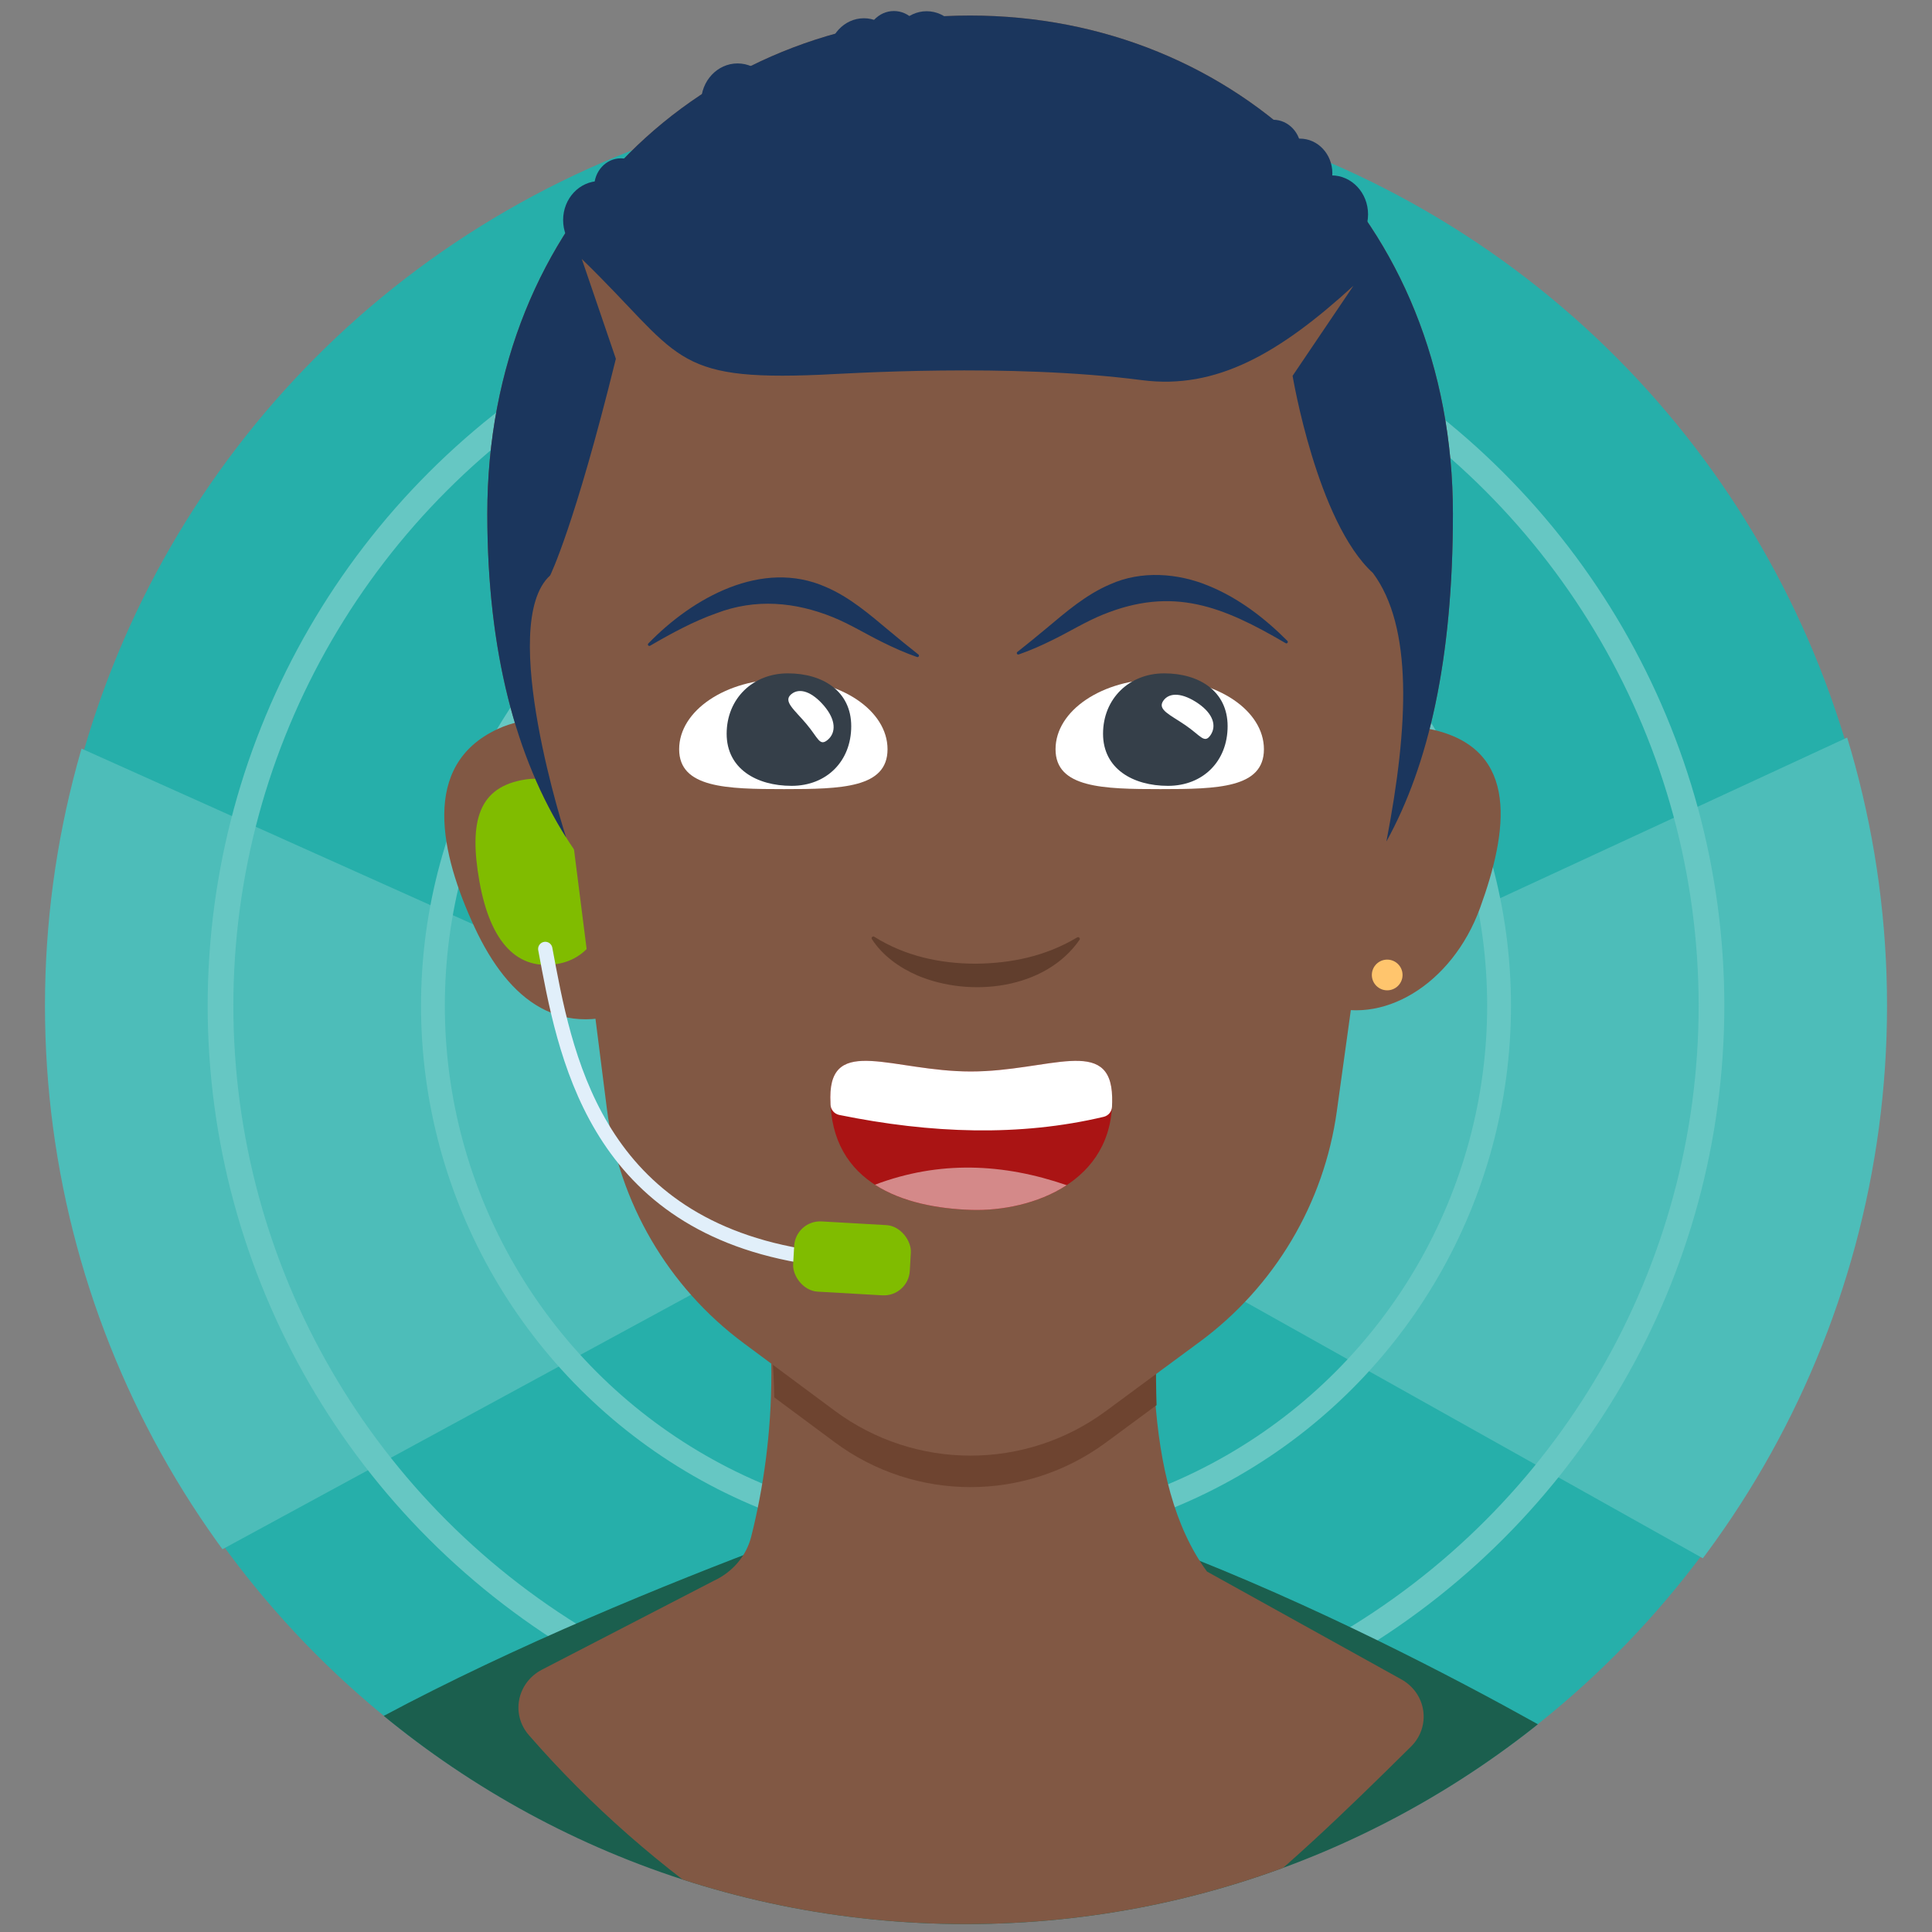
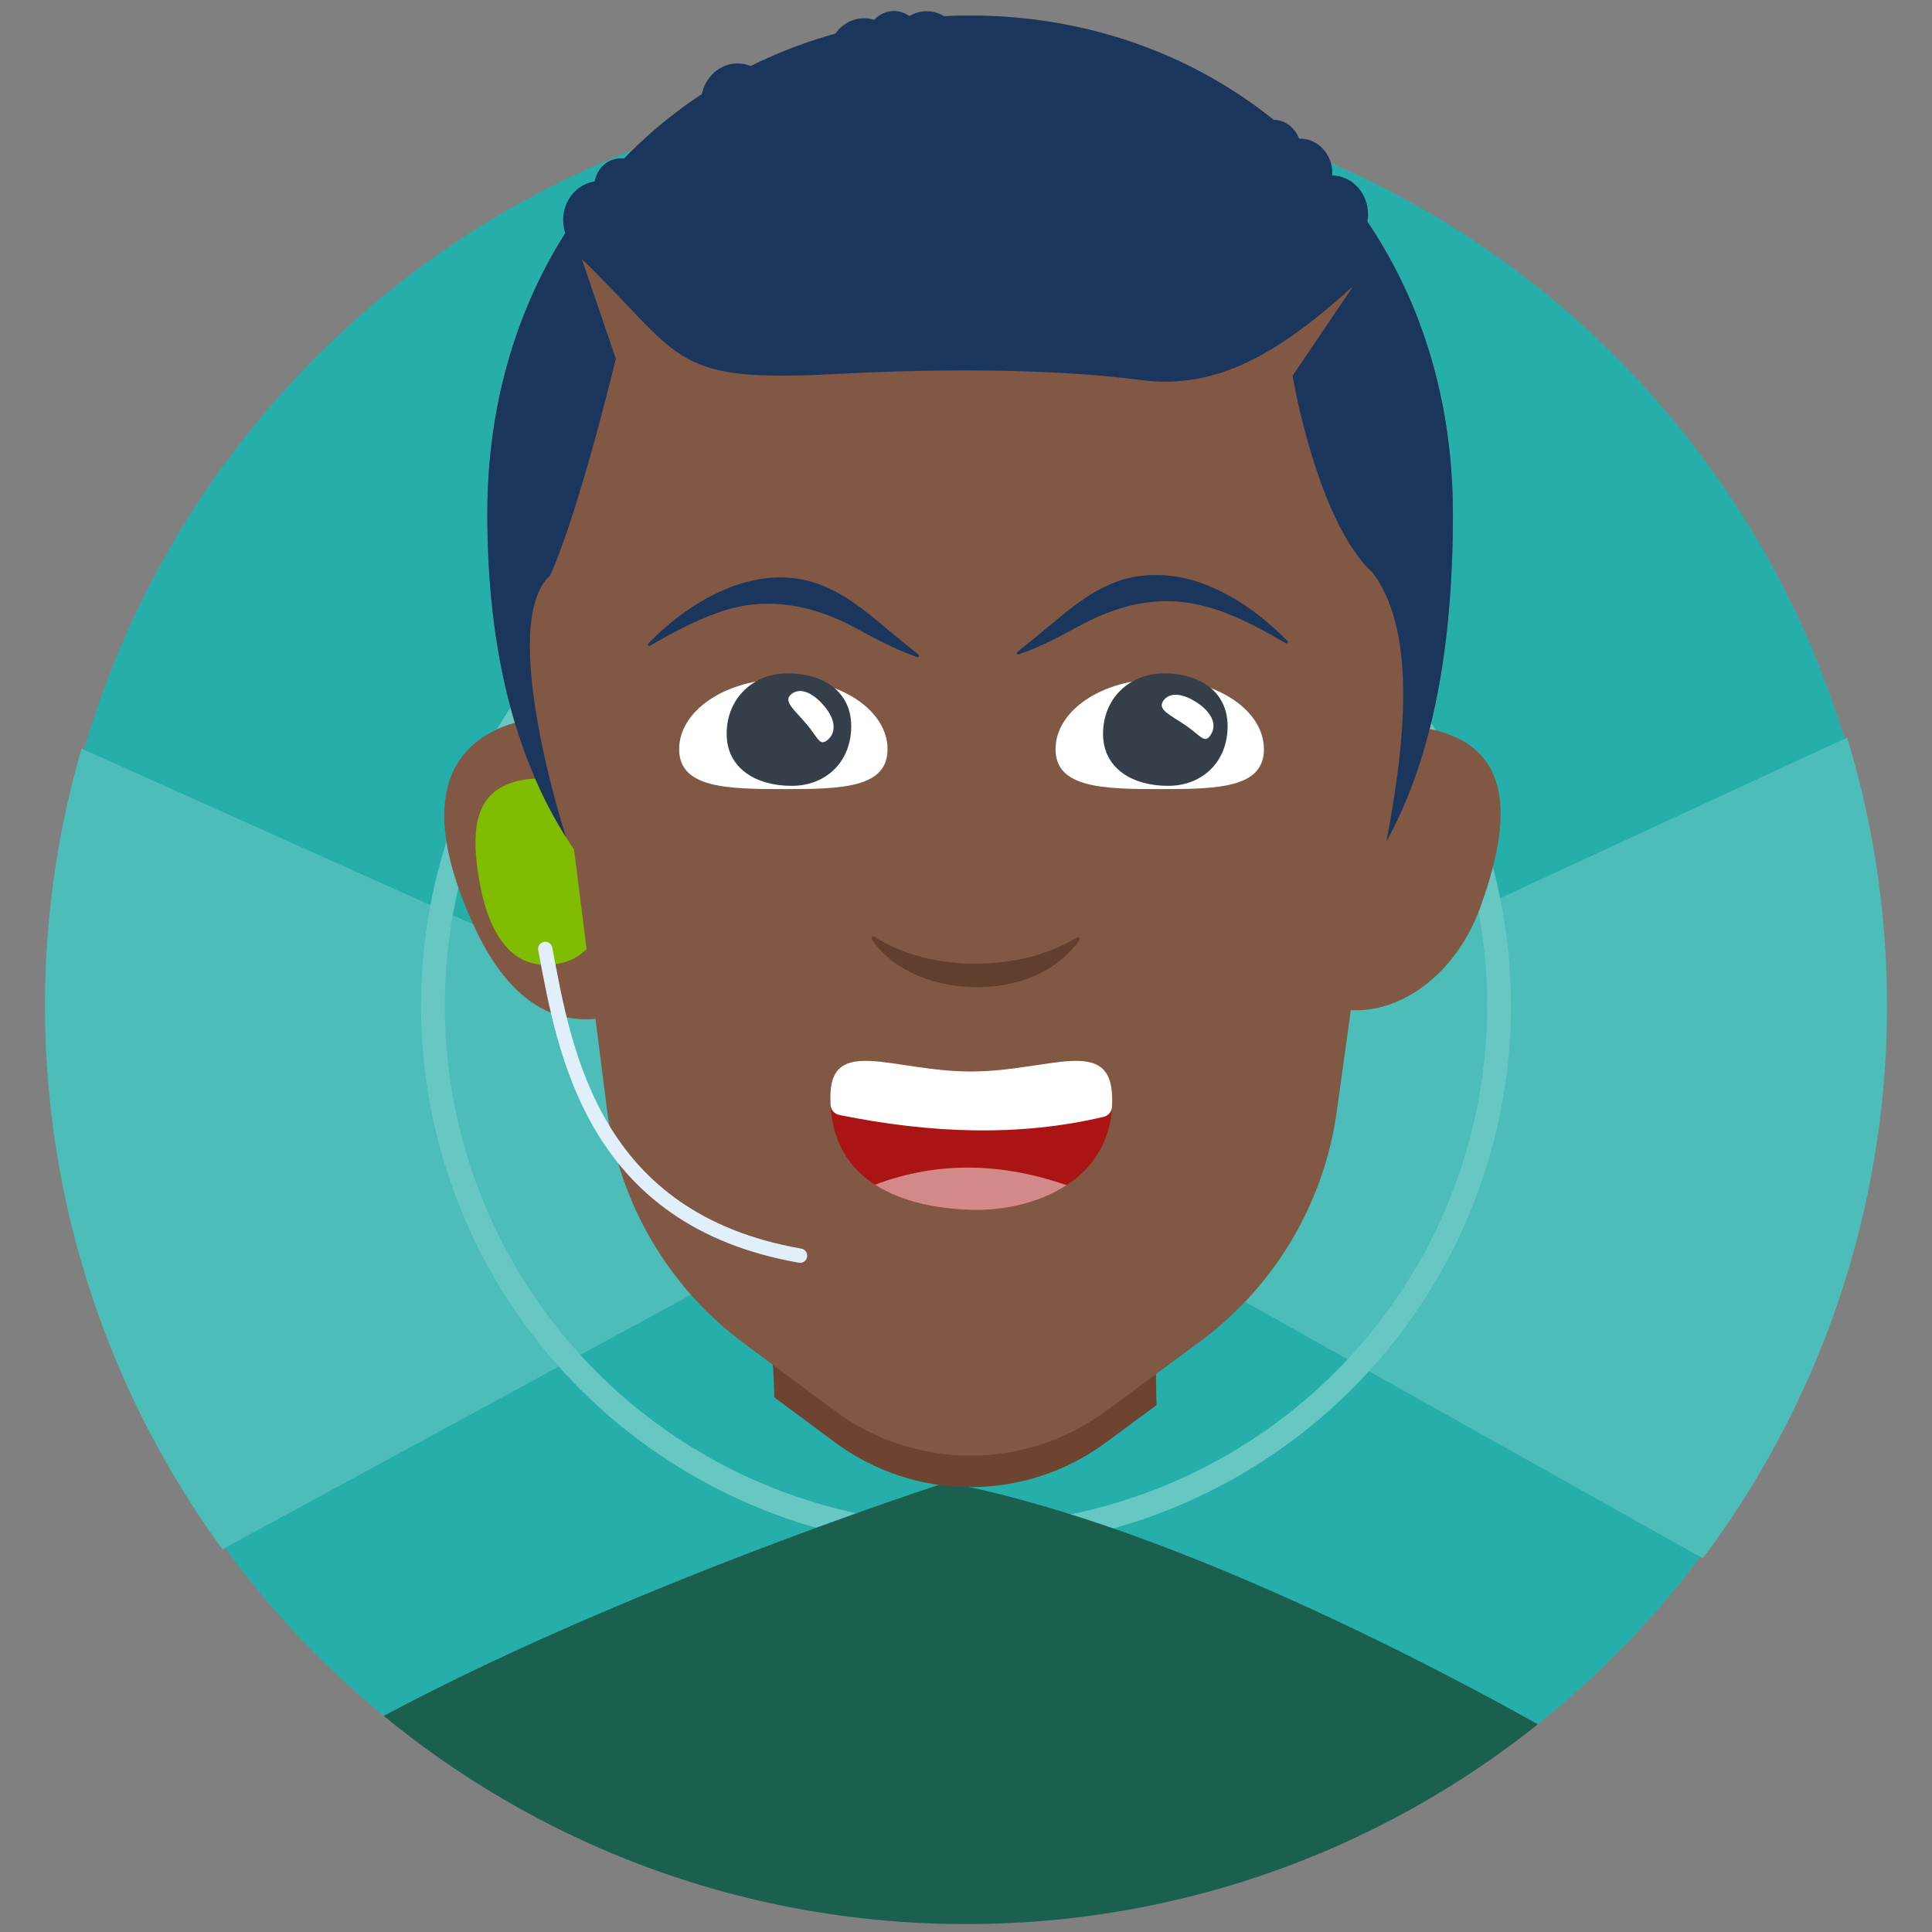
<svg xmlns="http://www.w3.org/2000/svg" width="730" height="730" viewBox="0 0 730 730">
  <rect x="0" y="0" width="730" height="730" fill="#808080" stroke="none" />
  <defs>
    <style>.cls-1{fill:#fff;}.cls-2{fill:#353f49;}.cls-3{stroke-width:9px;}.cls-3,.cls-4,.cls-5{stroke-miterlimit:10;}.cls-3,.cls-4,.cls-5,.cls-6,.cls-7,.cls-8{fill:none;}.cls-3,.cls-5{stroke:#66c7c3;}.cls-9{fill:#613e2d;}.cls-10{fill:#ffc56d;}.cls-11{fill:#1b365d;}.cls-12{fill:#26afaa;}.cls-4{stroke:#e1effa;stroke-linecap:round;stroke-width:5.408px;}.cls-13{fill:#80bc00;}.cls-5{stroke-width:9.703px;}.cls-14{fill:#6e4430;}.cls-7{clip-path:url(#clippath);}.cls-15{fill:#4dbdb9;}.cls-16{fill:#aa1414;}.cls-17{fill:#d48989;}.cls-18{fill:#815844;}.cls-8{clip-path:url(#clippath-1);}.cls-19{fill:#1b5f4e;}</style>
    <clipPath id="clippath">
      <circle class="cls-6" cx="365" cy="380" r="348.008" />
    </clipPath>
    <clipPath id="clippath-1">
      <path class="cls-6" d="m711.961,380.047c0,191.621-155.34,346.961-346.961,346.961S18.039,571.668,18.039,380.047,173.379-41.756,365-41.756s346.961,230.182,346.961,421.803Z" />
    </clipPath>
  </defs>
  <g id="Background">
    <circle class="cls-12" cx="365" cy="380" r="346.961" />
    <g class="cls-7">
      <polygon class="cls-15" points="-50.194 246.52 365 432.788 -50.194 658.29 -50.194 246.52" />
      <polygon class="cls-15" points="767.439 658.29 365 432.788 767.439 246.52 767.439 658.29" />
    </g>
-     <ellipse class="cls-5" cx="365" cy="380" rx="281.677" ry="280.622" />
    <ellipse class="cls-3" cx="365" cy="380" rx="201.419" ry="200.664" />
  </g>
  <g id="Foreground">
    <g class="cls-8">
      <path class="cls-19" d="m357.553,560.122s-136.249,43.89-230.987,98.433c0,0,83.654,112.802,248.297,142.713,0,0,143.032-55.976,228.572-136.911,0,0-139.186-84.041-245.882-104.234Z" />
-       <path class="cls-18" d="m280.691,448.356c15.376,48.525,12.284,96.052,3.136,132.304-1.844,7.306-7.096,13.398-14.174,16.663l-64.826,33.527c-9.46,4.893-11.876,16.848-4.998,24.755,45.826,52.685,109.197,96.187,176.193,116.656,62.123-20.75,106.435-62.11,157.11-112.309,7.694-7.622,5.898-20.123-3.684-25.439l-73.385-40.709c-24.753-33.696-21.862-92.371-17.57-150.434l-157.804,4.985Z" />
      <path class="cls-14" d="m437.004,530.933c-.803-24.376.79-50.806,2.65-77.121l-157.804,5.212c7.145,23.575,10.298,46.922,10.713,68.968l22.829,16.947c30.396,22.564,71.965,22.624,102.427.148l19.184-14.155Z" />
      <path class="cls-18" d="m250.165,305.318c12.959,27.845,13.521,64.921-8.57,74.933-29.437,13.34-49.282-1.961-62.241-29.806-12.959-27.845-20.542-61.319,8.57-74.933,21.97-10.274,49.282,1.961,62.241,29.806Z" />
      <path class="cls-13" d="m228.248,324.728c4.101,23.005-3.999,36.836-16.963,39.358-15.706,3.055-26.022-7.958-30.123-30.963-4.101-23.005-.299-35.885,17.409-38.607,13.054-2.006,25.577,7.207,29.678,30.212Z" />
      <path class="cls-18" d="m208.348,253.605l20.985,165.528c4.472,35.278,23.143,67.204,51.696,88.4l34.364,25.509c30.396,22.564,71.966,22.624,102.427.148l35.49-26.185c28.297-20.878,46.974-52.29,51.801-87.123l19.644-141.749-316.408-24.528Z" />
      <path class="cls-18" d="m548.976,194.168c0,163.987-81.674,194.782-182.425,194.782s-182.425-51.951-182.425-194.782c0-111.757,81.674-188.293,182.425-188.293s182.425,76.536,182.425,188.293Z" />
      <path class="cls-18" d="m559.227,343.086c-10.534,28.934-37.275,45.136-59.727,36.189-22.451-8.947-27.797-38.318-17.263-67.252,10.534-28.934,36.229-41.846,59.727-36.189,32.286,7.772,27.797,38.318,17.263,67.252Z" />
      <path class="cls-1" d="m335.35,283.101c0,14.63-17.34,15.063-39.082,15.063s-39.652-.433-39.652-15.063,17.625-26.491,39.367-26.491,39.367,11.86,39.367,26.491Z" />
      <path class="cls-2" d="m321.634,274.392c0,13.234-9.302,22.536-22.536,22.536s-24.533-6.449-24.533-19.683,9.873-22.821,23.107-22.821,23.962,6.735,23.962,19.969Z" />
      <path class="cls-1" d="m312.77,279.531c-3.125,2.649-3.585-.7-8.136-6.068-4.551-5.368-8.819-8.48-5.694-11.129,3.125-2.649,7.905-.968,12.456,4.4,4.551,5.368,4.499,10.148,1.374,12.797Z" />
      <path class="cls-1" d="m477.568,283.101c0,14.63-17.34,15.063-39.082,15.063s-39.652-.433-39.652-15.063,17.625-26.491,39.367-26.491,39.367,11.86,39.367,26.491Z" />
      <path class="cls-2" d="m463.851,274.392c0,13.234-9.302,22.536-22.536,22.536s-24.533-6.449-24.533-19.683,9.873-22.821,23.107-22.821,23.962,6.735,23.962,19.969Z" />
      <path class="cls-1" d="m457.396,277.763c-2.318,3.377-3.643.267-9.445-3.716-5.802-3.983-10.738-5.863-8.42-9.24s7.373-3.012,13.175.971c5.802,3.983,7.008,8.608,4.69,11.986Z" />
-       <circle class="cls-10" cx="524.148" cy="368.389" r="5.801" />
      <path class="cls-9" d="m330.343,353.949c11.708,7.34,24.811,10.137,38.291,10.186,13.493-.138,26.517-2.829,38.381-9.943.55-.377,1.286.355.893.906-12.979,18.757-41.269,21.927-61.219,13.497-6.859-2.96-13.24-7.549-17.247-13.747-.375-.562.336-1.287.9-.899h0Z" />
      <path class="cls-11" d="m523.847,317.956c15.969-28.888,25.13-68.869,25.13-123.787,0-111.757-81.674-188.293-182.425-188.293s-182.425,76.536-182.425,188.293c0,52.305,10.953,92.423,29.784,122.265,0,0-26.279-80.611-6.043-99.006,0,0,9.198-18.396,24.834-81.861l-12.877-37.711c37.549,36.406,33.419,46.194,90.242,43.741,9.708-.419,71.028-4.497,121.412,2.044,28.175,3.658,52.033-10.185,79.919-35.667l-22.995,34.032s9.198,55.187,30.353,74.503c15.065,20.274,13.592,57.301,5.09,101.448Z" />
      <path class="cls-11" d="m244.967,243.14c16.742-17.299,42.986-32.021,67.059-21.358,9.052,3.851,16.653,10.449,24.022,16.611,3.586,3.03,7.249,5.943,10.968,8.913.238.188.278.533.09.77-.148.187-.397.251-.611.178-4.518-1.573-8.906-3.537-13.185-5.667-6.326-3.135-12.16-6.755-18.547-9.359-14.267-5.789-29.313-7.186-44.191-1.47-8.536,3.021-16.774,7.488-24.941,12.235-.261.151-.595.063-.746-.198-.126-.217-.085-.485.082-.656h0Z" />
      <ellipse class="cls-11" cx="226.57" cy="83.138" rx="13.797" ry="14.717" />
      <ellipse class="cls-11" cx="503.12" cy="80.992" rx="13.797" ry="14.717" />
      <ellipse class="cls-11" cx="491.163" cy="65.457" rx="12.264" ry="13.081" />
      <ellipse class="cls-11" cx="481.045" cy="56.477" rx="10.527" ry="11.228" />
      <ellipse class="cls-11" cx="337.762" cy="15.394" rx="10.527" ry="11.228" />
      <ellipse class="cls-11" cx="278.691" cy="38.681" rx="13.797" ry="14.717" />
      <ellipse class="cls-11" cx="326.418" cy="21.461" rx="13.49" ry="14.563" />
      <ellipse class="cls-11" cx="350.128" cy="18.804" rx="13.49" ry="14.563" />
      <ellipse class="cls-11" cx="234.593" cy="70.561" rx="10.067" ry="10.738" />
      <path class="cls-16" d="m420.225,414.578c.721,32.66-31.151,43.278-53.242,42.575-24.381-.775-53.242-9.332-53.242-42.575,0-23.514,23.693-9.72,53.097-9.72s52.867-13.783,53.386,9.72Z" />
      <path class="cls-17" d="m330.59,447.642c10.344,6.694,23.952,9.116,36.393,9.512,11.351.361,25.284-2.267,36.051-9.338-23.957-8.262-48.081-9.381-72.444-.174Z" />
      <path class="cls-1" d="m417.025,421.988c1.776-.421,3.042-1.961,3.141-3.759.065-1.185.086-2.402.058-3.652-.519-23.503-23.981-9.72-53.386-9.72s-53.097-13.793-53.097,9.72c0,.979.025,1.936.074,2.872.098,1.865,1.435,3.449,3.29,3.827,34.688,7.064,68.182,8.231,99.92.712Z" />
      <path class="cls-4" d="m302.299,474.45c-78.284-13.695-88.941-76.576-96.271-115.894" />
-       <rect class="cls-13" x="299.846" y="462.187" width="44.15" height="26.572" rx="9.811" ry="9.811" transform="translate(27.551 -17.532) rotate(3.259)" />
      <path class="cls-11" d="m485.786,243.027c-23.723-13.901-42.539-21.604-69.132-10.765-6.386,2.604-12.221,6.223-18.547,9.358-4.279,2.13-8.667,4.094-13.185,5.667-.286.1-.599-.051-.698-.338-.079-.225.002-.469.178-.611,3.719-2.97,7.382-5.883,10.968-8.913,7.369-6.163,14.969-12.761,24.022-16.611,11.76-5.337,25.812-4.311,37.504.633,11.236,4.618,21.062,12.183,29.555,20.725.41.431-.108,1.18-.664.854h0Z" />
    </g>
  </g>
</svg>